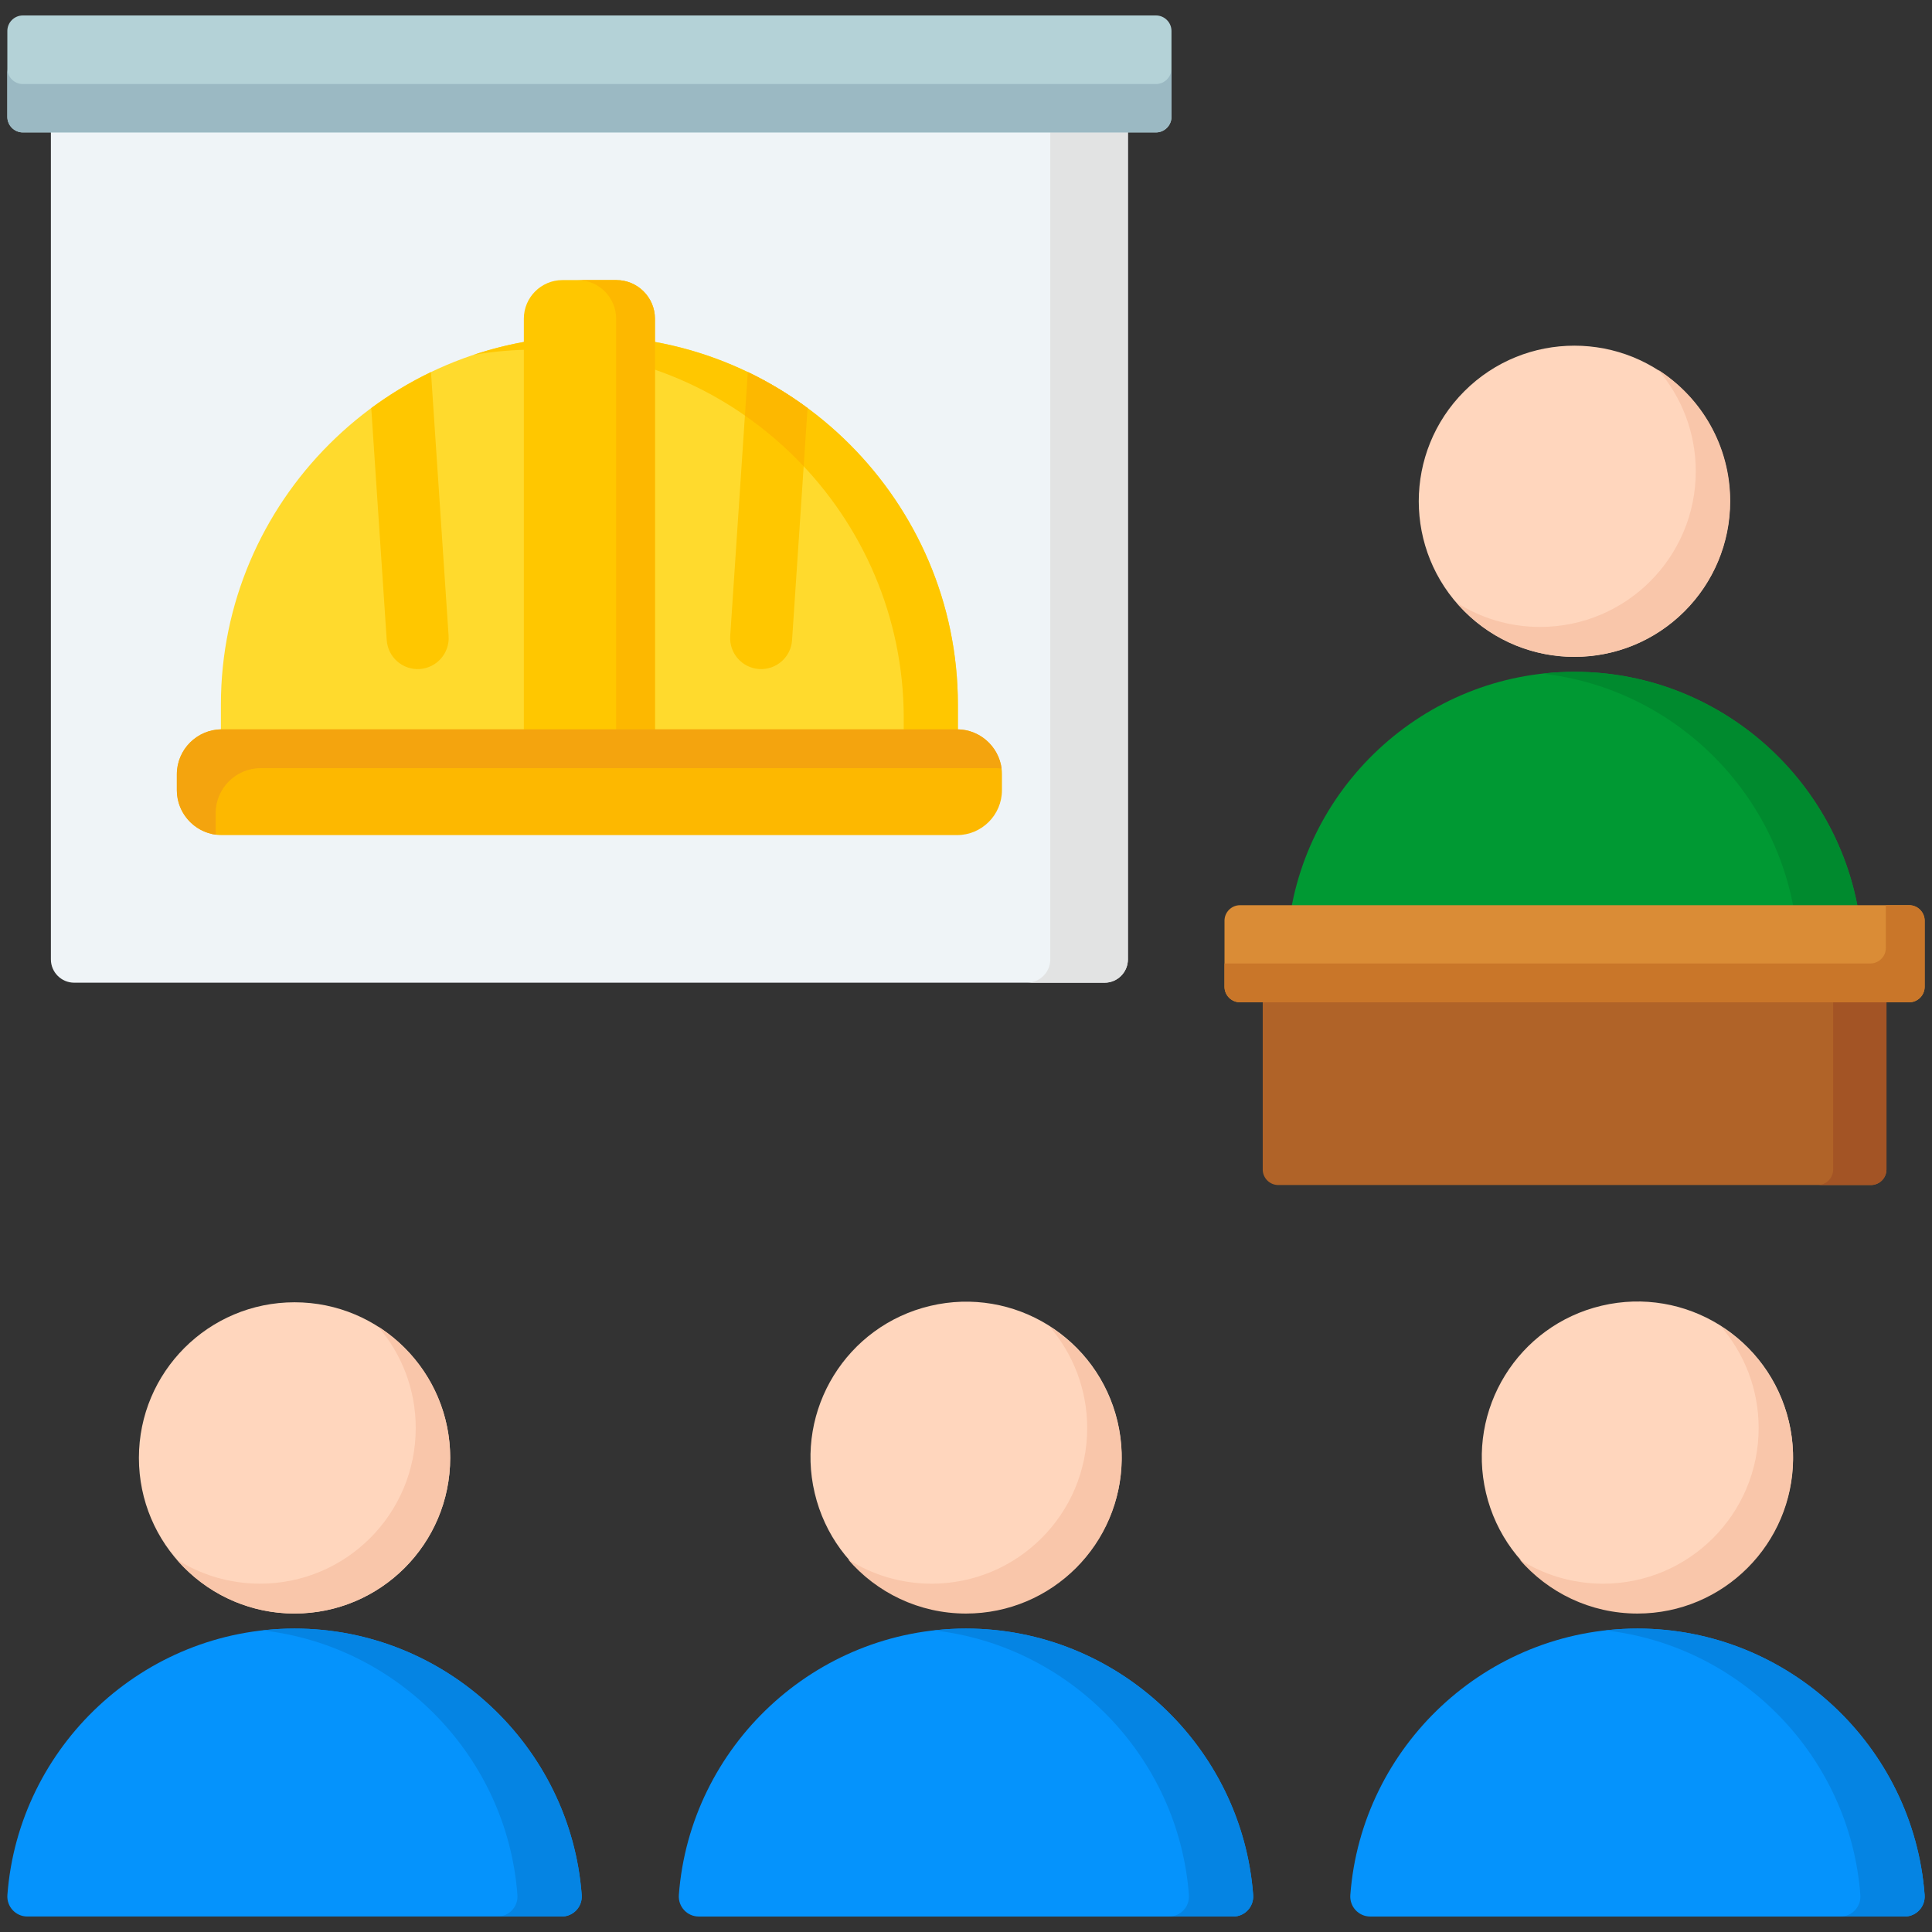
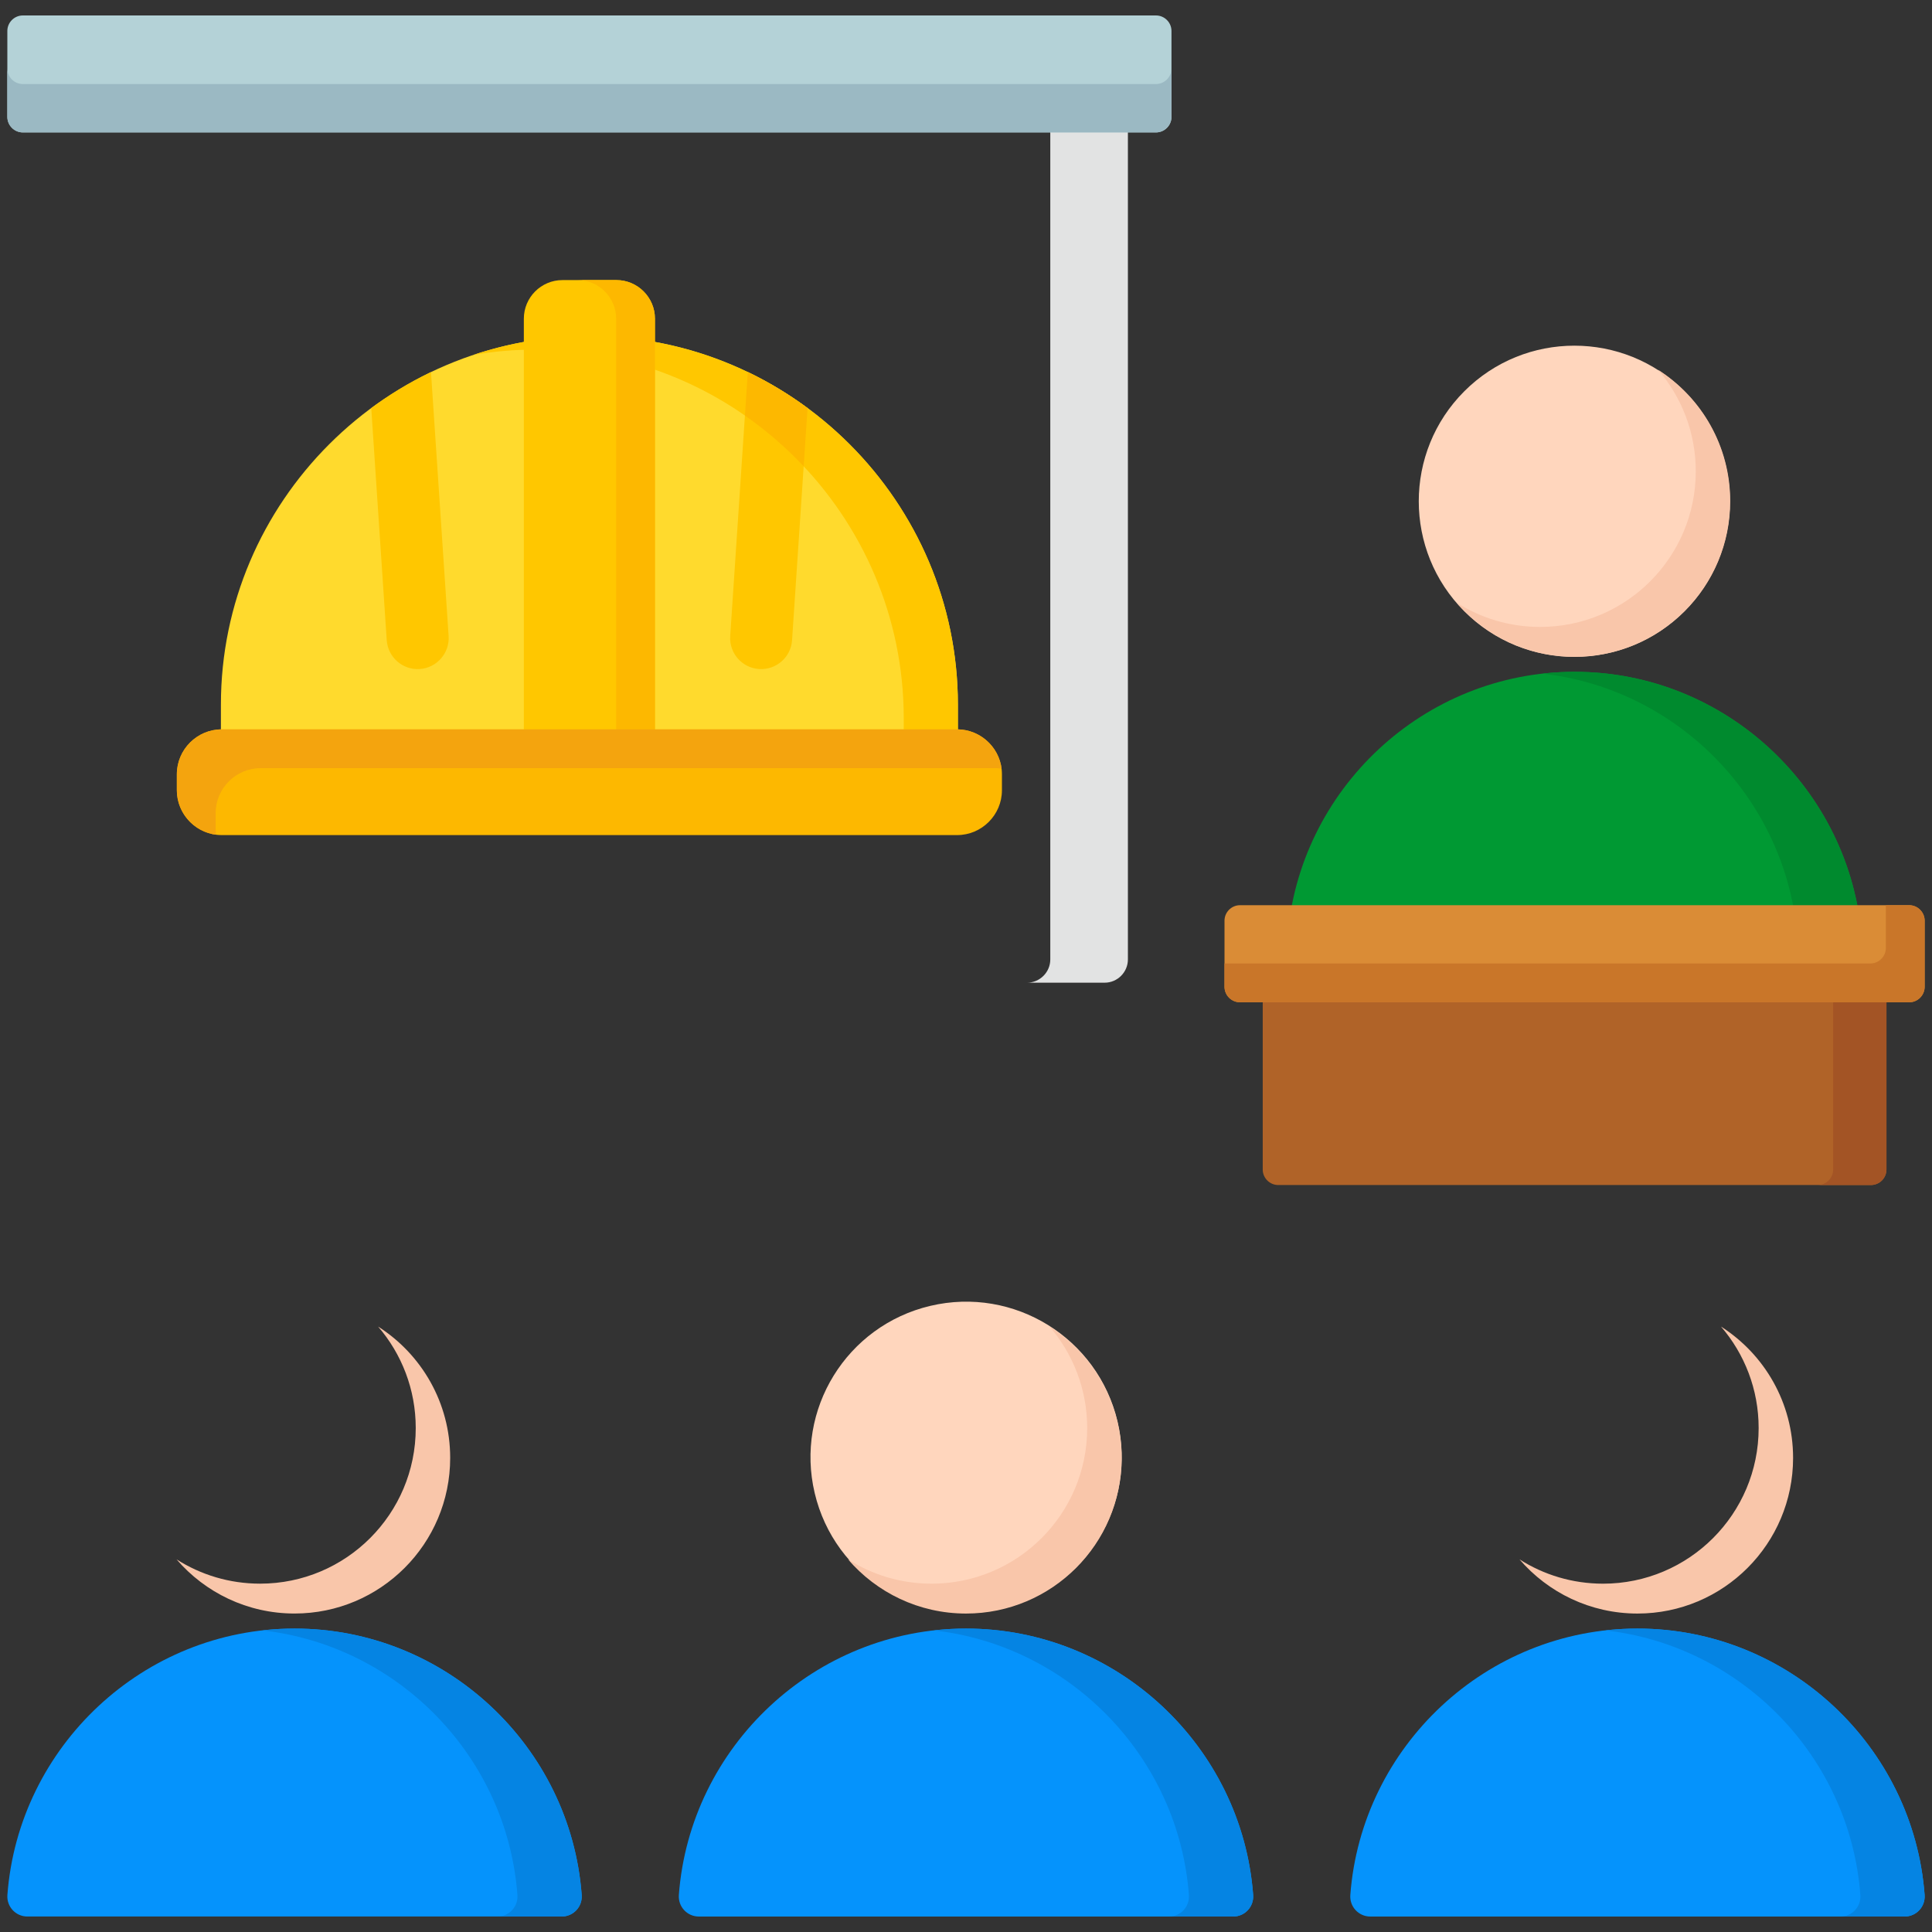
<svg xmlns="http://www.w3.org/2000/svg" width="70" height="70" viewBox="0 0 70 70" fill="none">
  <rect x="0" y="0" width="70" height="70" fill="#333333" stroke="none" />
-   <path fill-rule="evenodd" clip-rule="evenodd" d="M40.023 1.144H2.688C2.224 1.144 1.844 1.524 1.844 1.988V34.762C1.844 35.226 2.224 35.605 2.688 35.605H40.023C40.487 35.605 40.866 35.226 40.866 34.762V1.988C40.866 1.524 40.487 1.144 40.023 1.144Z" fill="#EFF4F7" />
  <path fill-rule="evenodd" clip-rule="evenodd" d="M40.023 1.144H37.21C37.674 1.144 38.054 1.524 38.054 1.988V34.762C38.054 35.226 37.674 35.605 37.21 35.605H40.023C40.486 35.605 40.866 35.226 40.866 34.762V1.988C40.866 1.524 40.487 1.144 40.023 1.144Z" fill="#E2E3E3" />
  <path fill-rule="evenodd" clip-rule="evenodd" d="M41.883 0.56H0.828C0.519 0.56 0.266 0.813 0.266 1.122V4.235C0.266 4.545 0.519 4.798 0.828 4.798H41.883C42.192 4.798 42.445 4.545 42.445 4.235V1.122C42.445 0.813 42.192 0.56 41.883 0.56Z" fill="#B4D2D7" />
  <path fill-rule="evenodd" clip-rule="evenodd" d="M0.266 2.482V4.235C0.266 4.544 0.519 4.798 0.828 4.798H41.883C42.192 4.798 42.445 4.544 42.445 4.235V2.482C42.445 2.792 42.192 3.045 41.883 3.045H0.828C0.519 3.045 0.266 2.792 0.266 2.482Z" fill="#9BB9C3" />
  <path fill-rule="evenodd" clip-rule="evenodd" d="M8.004 27.627V25.526C8.004 18.184 14.012 12.176 21.355 12.176C28.698 12.176 34.706 18.183 34.706 25.526V27.627H8.004Z" fill="#FFDA2D" />
  <path fill-rule="evenodd" clip-rule="evenodd" d="M13.451 14.786C14.127 14.286 14.851 13.848 15.615 13.481L16.254 23.044C16.295 23.663 15.827 24.199 15.208 24.24C14.589 24.281 14.054 23.813 14.012 23.194L13.451 14.786ZM27.095 13.481C27.859 13.848 28.583 14.286 29.259 14.786L28.698 23.194C28.657 23.813 28.122 24.281 27.503 24.24C26.884 24.199 26.415 23.663 26.457 23.044L27.095 13.481Z" fill="#FFC700" />
  <path fill-rule="evenodd" clip-rule="evenodd" d="M17.159 12.856C18.48 12.415 19.891 12.176 21.355 12.176C28.698 12.176 34.706 18.183 34.706 25.526V27.627H32.744V26.017C32.744 18.675 26.737 12.667 19.394 12.667C18.633 12.667 17.886 12.732 17.159 12.856Z" fill="#FFC700" />
  <path fill-rule="evenodd" clip-rule="evenodd" d="M27.095 13.481C27.859 13.848 28.583 14.286 29.259 14.786L29.119 16.895C28.476 16.211 27.762 15.594 26.99 15.056L27.095 13.481Z" fill="#FDB800" />
  <path fill-rule="evenodd" clip-rule="evenodd" d="M23.731 28.075L18.98 27.801V11.545C18.98 10.776 19.608 10.148 20.377 10.148H22.334C23.102 10.148 23.73 10.777 23.73 11.545V28.075H23.731Z" fill="#FFC700" />
  <path fill-rule="evenodd" clip-rule="evenodd" d="M23.73 28.075L22.324 27.994V11.545C22.324 10.777 21.695 10.148 20.927 10.148H22.334C23.102 10.148 23.73 10.777 23.73 11.545V28.075Z" fill="#FDB800" />
  <path fill-rule="evenodd" clip-rule="evenodd" d="M8.034 26.426H34.677C35.571 26.426 36.302 27.158 36.302 28.052V28.632C36.302 29.526 35.571 30.257 34.677 30.257H8.034C7.14 30.257 6.408 29.526 6.408 28.632V28.052C6.408 27.158 7.14 26.426 8.034 26.426Z" fill="#FDB800" />
  <path fill-rule="evenodd" clip-rule="evenodd" d="M8.034 26.426H34.677C35.501 26.426 36.187 27.048 36.289 27.846C36.221 27.837 36.153 27.832 36.083 27.832H9.44C8.546 27.832 7.814 28.564 7.814 29.458V30.038C7.814 30.108 7.819 30.177 7.828 30.244C7.03 30.142 6.408 29.456 6.408 28.632V28.052C6.408 27.158 7.14 26.426 8.034 26.426Z" fill="#F4A40E" />
  <path fill-rule="evenodd" clip-rule="evenodd" d="M46.646 33.992C47.05 28.616 51.575 24.341 57.05 24.341C62.525 24.341 67.051 28.616 67.454 33.992C67.486 34.417 67.154 34.775 66.728 34.775H47.372C46.946 34.775 46.614 34.417 46.646 33.992Z" fill="#009933" />
  <path fill-rule="evenodd" clip-rule="evenodd" d="M55.886 24.407C56.269 24.364 56.657 24.341 57.05 24.341C62.526 24.341 67.051 28.616 67.454 33.992C67.486 34.417 67.154 34.775 66.729 34.775H64.4C64.826 34.775 65.158 34.417 65.126 33.992C64.751 29.002 60.826 24.962 55.886 24.407Z" fill="#008A2E" />
  <path d="M61.029 22.149C63.23 19.947 63.23 16.377 61.029 14.175C58.827 11.974 55.257 11.974 53.056 14.175C50.854 16.377 50.854 19.947 53.056 22.149C55.257 24.351 58.827 24.351 61.029 22.149Z" fill="#FFD6BD" />
  <path fill-rule="evenodd" clip-rule="evenodd" d="M52.774 21.834C53.809 23.036 55.34 23.797 57.05 23.797C60.164 23.797 62.689 21.272 62.689 18.158C62.689 16.158 61.648 14.402 60.078 13.4C60.927 14.388 61.441 15.672 61.441 17.076C61.441 20.191 58.916 22.715 55.802 22.715C54.688 22.715 53.649 22.392 52.774 21.834Z" fill="#F9C6AA" />
  <path fill-rule="evenodd" clip-rule="evenodd" d="M67.787 34.106H46.313C46.004 34.106 45.751 34.359 45.751 34.669V42.374C45.751 42.683 46.004 42.936 46.313 42.936H67.787C68.097 42.936 68.35 42.683 68.35 42.374V34.669C68.35 34.359 68.097 34.106 67.787 34.106Z" fill="#B06328" />
  <path fill-rule="evenodd" clip-rule="evenodd" d="M67.787 34.106H65.857C66.166 34.106 66.419 34.359 66.419 34.669V42.374C66.419 42.683 66.166 42.936 65.857 42.936H67.787C68.096 42.936 68.35 42.683 68.35 42.374V34.669C68.35 34.359 68.096 34.106 67.787 34.106Z" fill="#A35425" />
  <path fill-rule="evenodd" clip-rule="evenodd" d="M69.172 32.797H44.929C44.619 32.797 44.366 33.05 44.366 33.359V35.752C44.366 36.062 44.619 36.315 44.929 36.315H69.172C69.481 36.315 69.734 36.062 69.734 35.752V33.359C69.734 33.05 69.481 32.797 69.172 32.797Z" fill="#DA8C36" />
  <path fill-rule="evenodd" clip-rule="evenodd" d="M69.172 32.797H68.328V34.346C68.328 34.656 68.075 34.909 67.765 34.909H44.366V35.752C44.366 36.062 44.619 36.315 44.929 36.315H69.172C69.481 36.315 69.734 36.062 69.734 35.752V33.359C69.734 33.05 69.481 32.797 69.172 32.797Z" fill="#C97629" />
  <path fill-rule="evenodd" clip-rule="evenodd" d="M48.925 68.657C49.328 63.281 53.853 59.006 59.328 59.006C64.804 59.006 69.329 63.281 69.733 68.657C69.764 69.082 69.433 69.44 69.007 69.44H49.65C49.224 69.44 48.893 69.082 48.925 68.657Z" fill="#0593FC" />
  <path fill-rule="evenodd" clip-rule="evenodd" d="M58.164 59.072C58.547 59.029 58.935 59.006 59.328 59.006C64.803 59.006 69.329 63.281 69.732 68.657C69.764 69.082 69.432 69.44 69.006 69.44H66.678C67.104 69.44 67.436 69.082 67.404 68.657C67.029 63.667 63.104 59.627 58.164 59.072Z" fill="#0584E3" />
-   <path d="M60.624 58.281C63.654 57.565 65.53 54.528 64.813 51.498C64.097 48.468 61.06 46.592 58.03 47.308C55 48.024 53.124 51.061 53.84 54.092C54.557 57.122 57.594 58.997 60.624 58.281Z" fill="#FFD6BD" />
  <path fill-rule="evenodd" clip-rule="evenodd" d="M55.053 56.498C56.087 57.7 57.619 58.462 59.329 58.462C62.443 58.462 64.967 55.937 64.967 52.823C64.967 50.823 63.926 49.066 62.356 48.065C63.205 49.052 63.719 50.336 63.719 51.741C63.719 54.855 61.194 57.38 58.08 57.38C56.966 57.379 55.927 57.056 55.053 56.498Z" fill="#F9C6AA" />
  <path fill-rule="evenodd" clip-rule="evenodd" d="M24.596 68.657C25 63.281 29.525 59.006 35 59.006C40.476 59.006 45.001 63.281 45.404 68.657C45.436 69.082 45.105 69.44 44.679 69.44H25.322C24.896 69.44 24.565 69.082 24.596 68.657Z" fill="#0593FC" />
  <path fill-rule="evenodd" clip-rule="evenodd" d="M33.836 59.072C34.218 59.029 34.607 59.006 35 59.006C40.475 59.006 45.001 63.281 45.404 68.657C45.436 69.082 45.104 69.44 44.678 69.44H42.35C42.776 69.44 43.108 69.082 43.076 68.657C42.701 63.667 38.776 59.627 33.836 59.072Z" fill="#0584E3" />
  <path d="M36.301 58.287C39.331 57.571 41.207 54.534 40.491 51.504C39.774 48.473 36.737 46.598 33.707 47.314C30.677 48.03 28.801 51.067 29.518 54.097C30.234 57.127 33.271 59.003 36.301 58.287Z" fill="#FFD6BD" />
  <path fill-rule="evenodd" clip-rule="evenodd" d="M30.725 56.498C31.759 57.7 33.291 58.462 35.001 58.462C38.115 58.462 40.639 55.937 40.639 52.823C40.639 50.823 39.598 49.066 38.028 48.065C38.877 49.052 39.391 50.336 39.391 51.741C39.391 54.855 36.866 57.38 33.752 57.38C32.638 57.379 31.599 57.056 30.725 56.498Z" fill="#F9C6AA" />
  <path fill-rule="evenodd" clip-rule="evenodd" d="M0.268 68.657C0.672 63.28 5.197 59.006 10.672 59.006C16.148 59.006 20.673 63.28 21.076 68.657C21.108 69.082 20.776 69.439 20.351 69.439H0.994C0.568 69.439 0.236 69.082 0.268 68.657Z" fill="#0593FC" />
  <path fill-rule="evenodd" clip-rule="evenodd" d="M9.508 59.072C9.89 59.029 10.279 59.006 10.672 59.006C16.147 59.006 20.673 63.28 21.076 68.657C21.108 69.082 20.776 69.439 20.35 69.439H18.022C18.448 69.439 18.779 69.082 18.747 68.657C18.373 63.667 14.448 59.627 9.508 59.072Z" fill="#0584E3" />
-   <path d="M10.672 58.461C13.786 58.461 16.311 55.937 16.311 52.822C16.311 49.708 13.786 47.184 10.672 47.184C7.558 47.184 5.033 49.708 5.033 52.822C5.033 55.937 7.558 58.461 10.672 58.461Z" fill="#FFD6BD" />
  <path fill-rule="evenodd" clip-rule="evenodd" d="M6.396 56.498C7.431 57.7 8.962 58.461 10.672 58.461C13.787 58.461 16.311 55.936 16.311 52.822C16.311 50.822 15.27 49.065 13.7 48.065C14.549 49.051 15.063 50.336 15.063 51.74C15.063 54.855 12.538 57.379 9.424 57.379C8.31 57.379 7.271 57.056 6.396 56.498Z" fill="#F9C6AA" />
</svg>